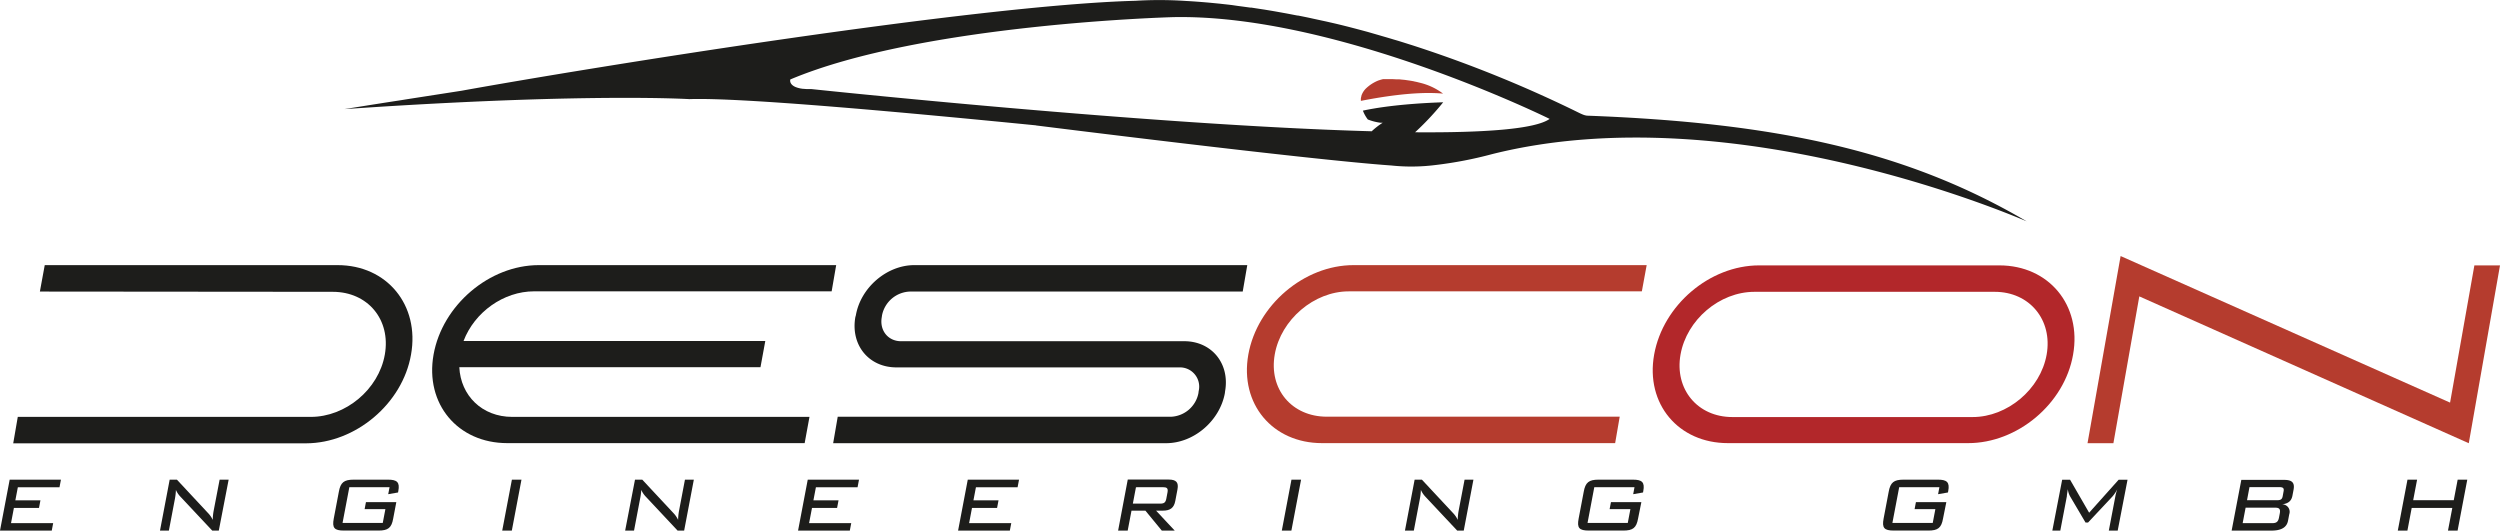
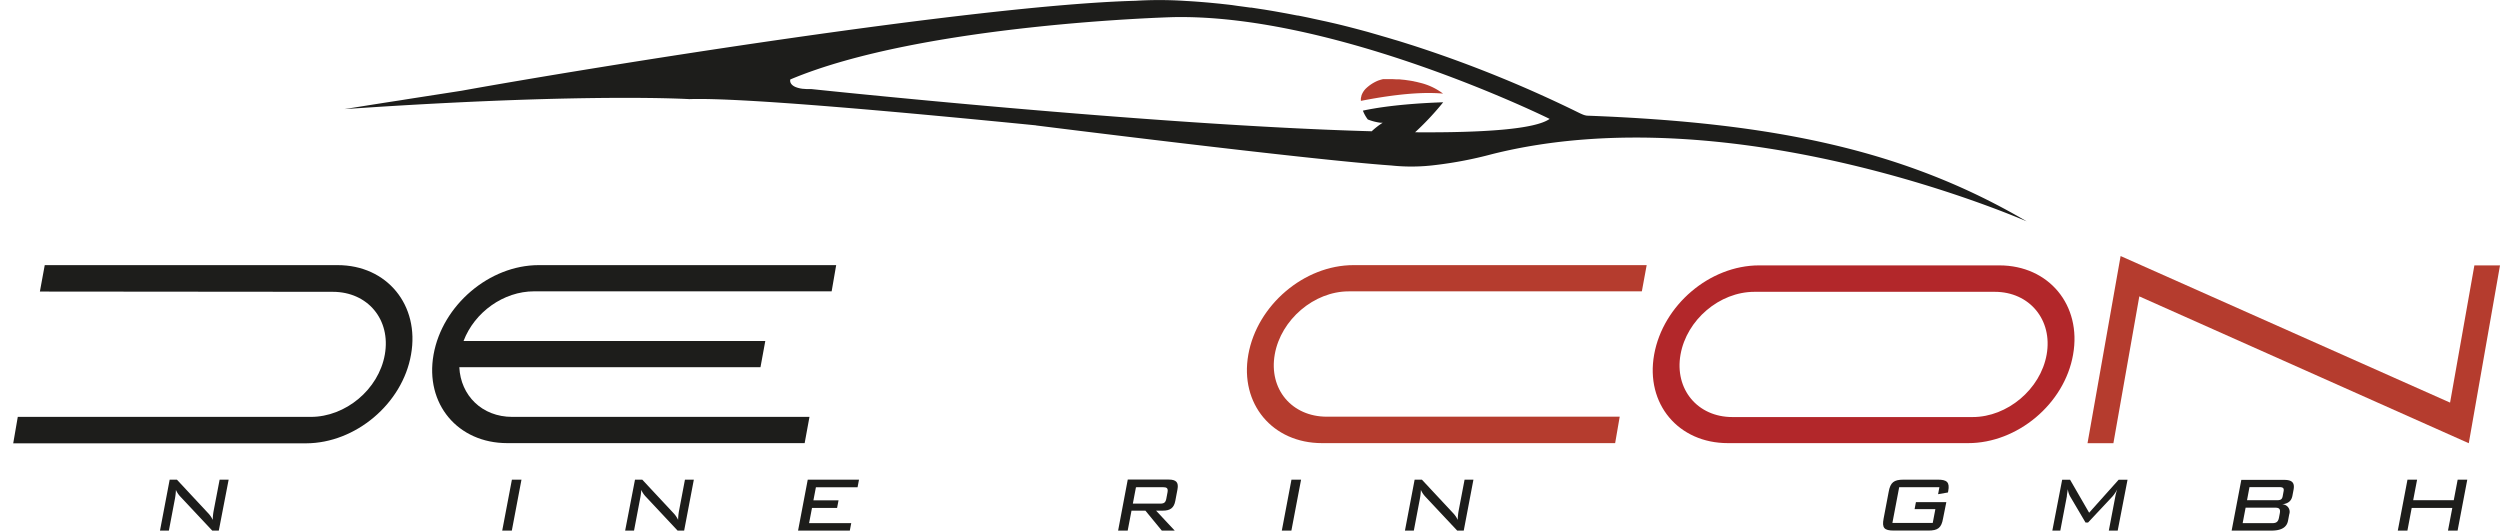
<svg xmlns="http://www.w3.org/2000/svg" width="268.89mm" height="57.07mm" viewBox="0 0 762.22 161.77">
  <defs>
    <style>.cls-1,.cls-5{fill:#1d1d1b;}.cls-1,.cls-2,.cls-3{fill-rule:evenodd;}.cls-2,.cls-4{fill:#b53c2e;}.cls-3{fill:#b2272a;}</style>
  </defs>
  <title>descon_eng</title>
  <g id="Vordergrund">
    <path class="cls-1" d="M171.16,147.56c2.69-15.06-7.33-27.27-22.38-27.27H59.48L58,128.35l89.3.08c10.66,0,17.75,8.46,15.87,19.13s-12,19-22.54,19H51.26l-1.39,8.06h89.3C154.23,174.58,168.56,162.54,171.16,147.56Z" transform="translate(-45.84 -39.46)" />
    <path class="cls-1" d="M300.78,120.29H210.1c-15.06,0-29.39,12.21-32.07,27.27s7.4,27,22.46,27h90.68l1.47-8H202c-9.2,0-15.71-6.52-16.12-15.14h91.82l1.47-8h-92c3.34-8.79,12.21-15.14,21.49-15.14H299.4Z" transform="translate(-45.84 -39.46)" />
-     <path class="cls-1" d="M426.12,120.29H324.61c-8.38,0-16.36,6.84-17.83,15.3l-.16.57c-1.46,8.47,4.07,15.31,12.54,15.31h86.28a5.87,5.87,0,0,1,5.86,7.24l-.08.65a8.91,8.91,0,0,1-8.38,7.16H301.25l-1.39,8.06H401.37c8.47,0,16.36-6.83,17.91-15.22l.08-.65c1.47-8.38-4.07-15.22-12.45-15.22H320.54c-3.91,0-6.59-3.26-5.86-7.33l.08-.57a9,9,0,0,1,8.47-7.24h101.5Z" transform="translate(-45.84 -39.46)" />
    <path class="cls-2" d="M547.89,120.29H458.51c-15.06,0-29.39,12.21-32.07,27.27s7.4,27,22.46,27h89.38l1.39-8.06h-89.3c-10.66,0-17.75-8.38-15.87-19s12-19.21,22.54-19.21h89.38Z" transform="translate(-45.84 -39.46)" />
    <path class="cls-3" d="M677.9,147.56c2.68-15.06-7.41-27.19-22.47-27.19H582.17c-15.06,0-29.3,12.13-32,27.19s7.41,27,22.47,27h73.26C660.88,174.58,675.29,162.62,677.9,147.56Zm-8.06,0c-1.87,10.58-12,19.05-22.55,19.05H574c-10.58,0-17.66-8.47-15.79-19.05s11.88-19.13,22.55-19.13h73.26C664.63,128.43,671.71,137,669.84,147.56Z" transform="translate(-45.84 -39.46)" />
    <polygon class="cls-2" points="762.22 80.91 754.41 80.91 747 122.75 646.55 78.06 636.46 135.13 644.35 135.13 652.25 90.36 752.7 135.13 762.22 80.91" />
    <path class="cls-4" d="M485.81,68a19,19,0,0,0-7.43-3.4,1.39,1.39,0,0,0-.19-.06c-.34-.08-.69-.16-1.06-.23l-.26-.07c-.54-.1-1.11-.2-1.71-.28l-.88-.13-.74-.08c-.33,0-.68-.08-1.05-.1l-.73,0c-.41,0-.84-.05-1.27-.06l-.65,0c-.68,0-1.36,0-2.08,0l-.06,0-.13,0a.29.29,0,0,1-.1,0,1.11,1.11,0,0,0-.24.08l-.08,0-.35.11-.07,0-.44.16a.06.06,0,0,1-.05,0,11.75,11.75,0,0,0-4.14,2.69,0,0,0,0,1,0,0,5.89,5.89,0,0,0-.44.55l-.06.08c-.12.19-.24.38-.35.59a.47.47,0,0,1-.05.1c-.1.21-.19.42-.27.64l0,.1c-.07.24-.12.47-.17.72a5.41,5.41,0,0,0,0,.8C465.28,69.34,476.87,67.16,485.81,68Z" transform="translate(-45.84 -39.46)" />
    <path class="cls-5" d="M529.69,74.72a5.19,5.19,0,0,1-1.5-.44h0c-.55-.23-1-.46-1-.46a378,378,0,0,0-50.49-20.48l-.47-.15-.71-.22c-1.23-.39-2.46-.78-3.68-1.15l-1-.29c-1.14-.35-2.27-.68-3.38-1l-1.09-.32-3.46-1-.74-.2c-2.78-.75-5.48-1.46-8.12-2.1l-1-.24L450.13,46,449,45.76c-1-.22-1.89-.41-2.81-.61l-.94-.21c-1.23-.26-2.44-.51-3.63-.74l-.19,0-3.27-.63-1.06-.19-2.33-.42-1.15-.2-2.25-.37-1-.15-3.05-.47-.34,0-2.63-.36-1-.13L421.44,41l-1-.12-1.82-.2-.89-.1-2.55-.25q-4.23-.39-7.74-.58a120.61,120.61,0,0,0-15.48-.05c-48.46,1.28-166.49,20.4-205.45,27.43l-16.08,2.5-2.74.44c-4,.61-7.33,1.14-10,1.56l-6.84,1.09,5.73-.38,3.2-.21C226.71,67.85,256,69.68,256,69.68c15.59-.56,65.34,4,105.74,8l-.21,0S444.45,88.12,470,89.91a58.39,58.39,0,0,0,13.41-.13,121,121,0,0,0,17.34-3.33c74.44-18.66,162.57,20.38,163,20.49C627,85.38,587.24,76.87,529.69,74.72Zm-52.4,5.07c.12-.13.27-.26.4-.38h0a85.45,85.45,0,0,0,8.16-8.77c-6.06.2-16.4.8-24.48,2.55a10.87,10.87,0,0,0,1.5,2.69,15.83,15.83,0,0,0,3.87,1c.22,0,.44,0,.67,0a22.42,22.42,0,0,0-3.35,2.6c-67-1.83-170.89-12.87-170.89-12.87-.42,0-.79,0-1.15,0l-.27,0-.95-.07-.17,0-.66-.1-.25-.05-.61-.15-.24-.08-.32-.11-.22-.09c-2-.89-1.53-2.28-1.53-2.28,40.35-17,116.81-19,116.81-19,46.5-.93,105.88,26.79,113.8,30.59l.9.44C513.91,78.85,498.34,79.94,477.29,79.79Z" transform="translate(-45.84 -39.46)" />
-     <polygon class="cls-1" points="0 161.77 15.78 161.77 16.21 159.5 3.36 159.5 4.24 154.85 11.89 154.85 12.33 152.54 4.68 152.54 5.44 148.56 18.14 148.56 18.58 146.25 2.95 146.25 0 161.77" />
    <path class="cls-1" d="M99.47,188.82a7,7,0,0,0,1.43,2.12l9.65,10.29h2l3-15.52H112.8L111,195.08a15.39,15.39,0,0,0-.29,2.89,7.73,7.73,0,0,0-1.47-2.12l-9.45-10.14H97.57l-2.95,15.52h2.71l1.83-9.63A17.52,17.52,0,0,0,99.47,188.82Z" transform="translate(-45.84 -39.46)" />
-     <path class="cls-1" d="M164.61,188l-.41,2.13,3-.52c0-.14.06-.29.08-.44.52-2.7-.4-3.47-3.14-3.47H153.66c-2.93,0-4,.84-4.51,3.69l-1.55,8.17c-.54,2.85.15,3.66,3.11,3.66h10.51c2.93,0,4-.81,4.5-3.66l.95-5h-9.26l-.4,2.13h6.33l-.8,4.2H150.28L152.35,188Z" transform="translate(-45.84 -39.46)" />
    <polygon class="cls-1" points="156.05 161.77 158.99 146.25 156.07 146.25 153.12 161.77 156.05 161.77" />
    <path class="cls-1" d="M241.36,188.82a7,7,0,0,0,1.43,2.12l9.64,10.29h2l2.95-15.52h-2.71l-1.78,9.37a16.28,16.28,0,0,0-.3,2.89,7.7,7.7,0,0,0-1.46-2.12l-9.46-10.14h-2.23l-3,15.52h2.71l1.83-9.63A18.77,18.77,0,0,0,241.36,188.82Z" transform="translate(-45.84 -39.46)" />
    <polygon class="cls-1" points="243.32 161.77 259.1 161.77 259.53 159.5 246.68 159.5 247.57 154.85 255.22 154.85 255.66 152.54 248 152.54 248.76 148.56 261.46 148.56 261.9 146.25 246.27 146.25 243.32 161.77" />
-     <polygon class="cls-1" points="292.11 161.77 307.89 161.77 308.32 159.5 295.47 159.5 296.35 154.85 304 154.85 304.44 152.54 296.79 152.54 297.55 148.56 310.25 148.56 310.69 146.25 295.06 146.25 292.11 161.77" />
    <path class="cls-1" d="M386.74,201.23h2.92l1.16-6.08h4.24l5,6.08H404l-5.69-6.08h2.05c2.27,0,3.42-.84,3.82-3l.66-3.48c.41-2.16-.41-3-2.68-3H389.68ZM400.45,188c1.1,0,1.6.29,1.35,1.57l-.35,1.87c-.24,1.24-.67,1.57-1.95,1.57h-8.27l.95-5Z" transform="translate(-45.84 -39.46)" />
    <polygon class="cls-1" points="393.73 161.77 396.68 146.25 393.75 146.25 390.81 161.77 393.73 161.77" />
    <path class="cls-1" d="M479.05,188.82a7.17,7.17,0,0,0,1.42,2.12l9.65,10.29h2l2.95-15.52h-2.7l-1.79,9.37a16.27,16.27,0,0,0-.29,2.89,7.7,7.7,0,0,0-1.46-2.12l-9.46-10.14h-2.23l-2.95,15.52h2.71l1.83-9.63A18.77,18.77,0,0,0,479.05,188.82Z" transform="translate(-45.84 -39.46)" />
-     <path class="cls-1" d="M544.18,188l-.4,2.13,3-.52.08-.44c.51-2.7-.4-3.47-3.15-3.47h-10.5c-2.93,0-4,.84-4.51,3.69l-1.55,8.17c-.55,2.85.14,3.66,3.11,3.66h10.5c2.93,0,4-.81,4.51-3.66l1-5H537l-.41,2.13h6.34l-.8,4.2H529.86L531.92,188Z" transform="translate(-45.84 -39.46)" />
    <path class="cls-1" d="M637.14,188l-.4,2.13,3-.52.09-.44c.51-2.7-.41-3.47-3.15-3.47H626.19c-2.92,0-4,.84-4.51,3.69l-1.55,8.17c-.54,2.85.15,3.66,3.12,3.66h10.5c2.93,0,4-.81,4.5-3.66l1-5h-9.27l-.4,2.13h6.33l-.8,4.2H622.81L624.88,188Z" transform="translate(-45.84 -39.46)" />
    <path class="cls-1" d="M676.3,188.6a5.92,5.92,0,0,0,.71,2.23l4.68,7.94h.77l7.49-8a10.48,10.48,0,0,0,1.43-2.16,13.19,13.19,0,0,0-.59,2.16l-2,10.47h2.71l3-15.52h-2.71l-9,10.06-5.81-10.06h-2.41l-3,15.52H674l2-10.47C676,190.36,676.14,189.62,676.3,188.6Z" transform="translate(-45.84 -39.46)" />
    <path class="cls-1" d="M726.24,201.23h12.11c3,0,4.69-.95,5.08-3l.38-2a2.27,2.27,0,0,0-2.25-3c1.91-.22,2.91-1,3.22-2.67l.34-1.79c.4-2.13-.45-3-2.83-3h-13.1Zm15.57-10.51c-.2,1.1-.74,1.25-1.88,1.25h-9l.75-4h9c1.17,0,1.6.25,1.4,1.28Zm-11.31,3.52h9c1.24,0,1.68.4,1.42,1.75l-.23,1.21c-.25,1.36-.81,1.76-2.09,1.76h-9Z" transform="translate(-45.84 -39.46)" />
    <polygon class="cls-1" points="731.06 161.77 733.99 161.77 735.3 154.85 747.68 154.85 746.36 161.77 749.29 161.77 752.24 146.25 749.31 146.25 748.12 152.51 735.75 152.51 736.94 146.25 734.01 146.25 731.06 161.77" />
  </g>
</svg>